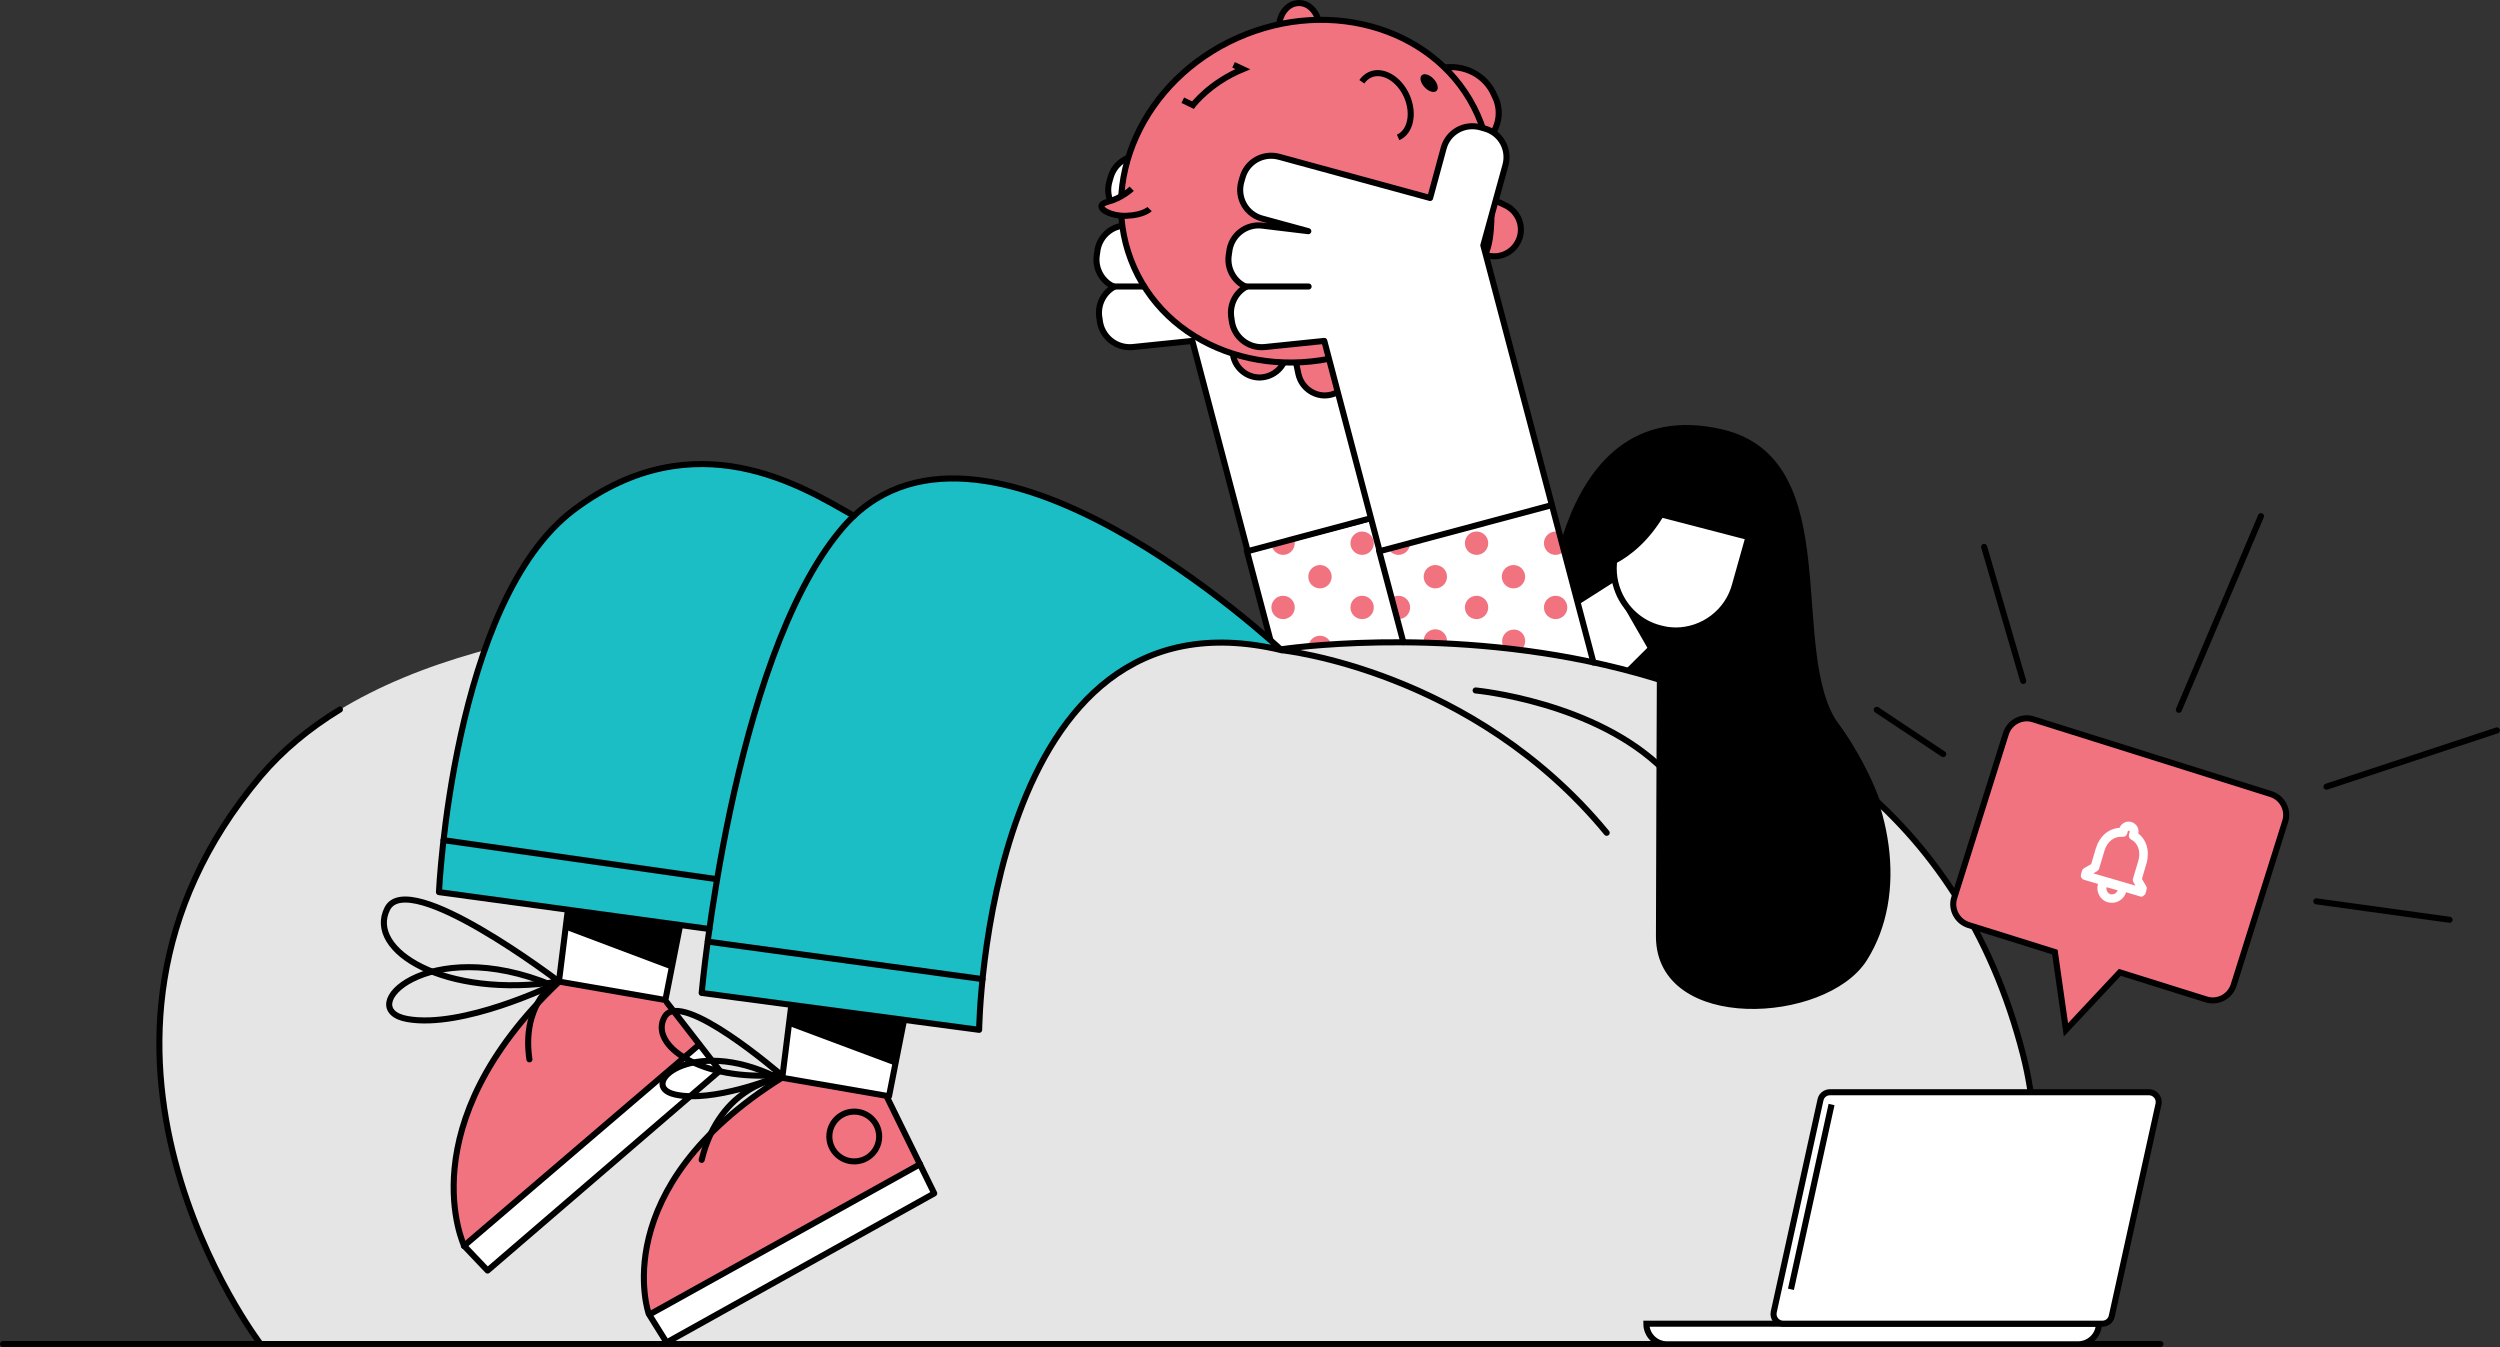
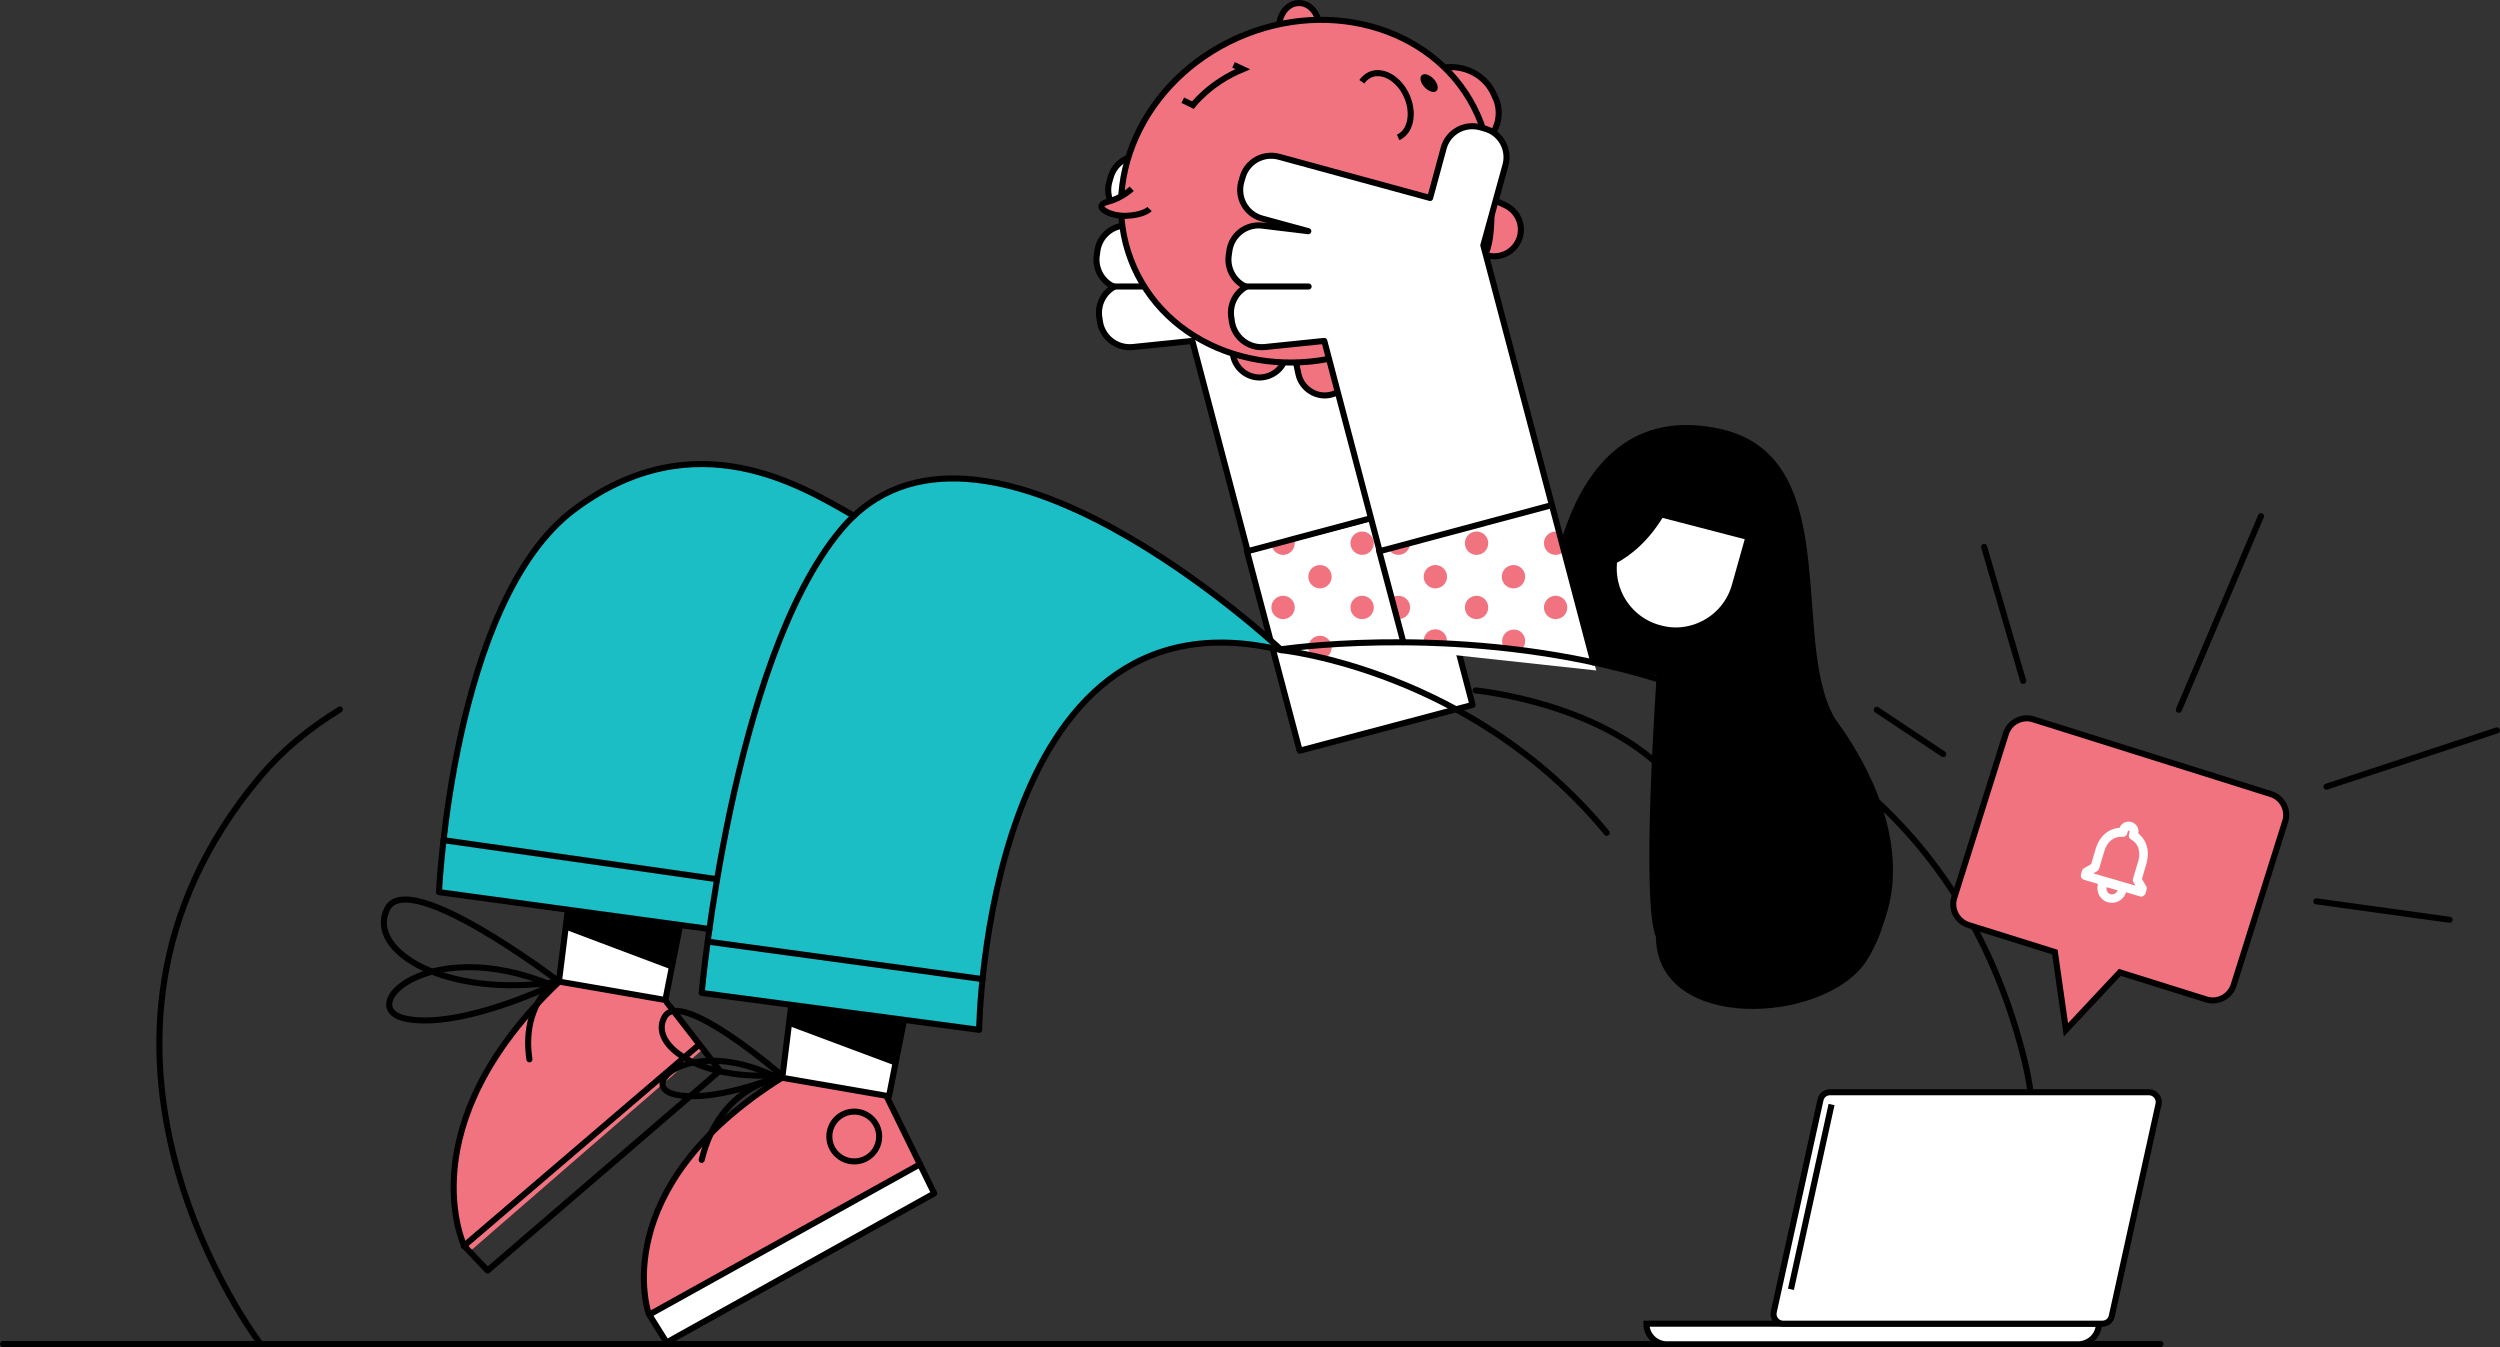
<svg xmlns="http://www.w3.org/2000/svg" width="412" height="222" viewBox="0 0 412 222" fill="none">
  <rect x="0" y="0" width="412" height="222" fill="#333333" stroke="none" />
  <g clip-path="url(#clip0)">
    <path d="M183.517 47.217H196.19" stroke="black" stroke-miterlimit="10" stroke-linecap="round" stroke-linejoin="round" />
    <path d="M242.678 116.167L214.187 123.716L205.468 90.735L209.523 89.671L213.173 88.709L234.009 83.237L242.678 116.167Z" fill="white" stroke="black" stroke-miterlimit="10" stroke-linecap="round" stroke-linejoin="round" />
    <path d="M213.376 89.519C213.376 90.583 212.514 91.445 211.45 91.445C210.436 91.445 209.625 90.634 209.523 89.671L213.173 88.709C213.326 88.962 213.376 89.216 213.376 89.519Z" fill="#F27380" />
    <path d="M211.45 102.033C212.514 102.033 213.376 101.171 213.376 100.108C213.376 99.044 212.514 98.183 211.45 98.183C210.386 98.183 209.523 99.044 209.523 100.108C209.523 101.171 210.386 102.033 211.45 102.033Z" fill="#F27380" />
    <path d="M234.009 83.237L222.704 40.428L226.354 27.205C227.064 24.571 225.543 21.886 222.907 21.177L222.197 20.974C219.561 20.265 216.874 21.785 216.165 24.419L213.934 32.626L189.043 25.838C186.406 25.128 183.72 26.648 183.01 29.283L182.807 29.992C182.097 32.626 183.618 35.311 186.254 36.021L193.859 38.098L186.305 37.186C183.618 36.831 181.134 38.756 180.83 41.492L180.729 42.201C180.475 44.38 181.692 46.457 183.618 47.267C181.945 48.179 180.931 50.054 181.134 52.08L181.236 52.79C181.54 55.475 183.922 57.45 186.66 57.197L196.495 56.184L205.62 90.837L234.009 83.237Z" fill="white" stroke="black" stroke-miterlimit="10" stroke-linecap="round" stroke-linejoin="round" />
    <path d="M217.533 96.967C218.597 96.967 219.46 96.105 219.46 95.041C219.46 93.978 218.597 93.116 217.533 93.116C216.469 93.116 215.607 93.978 215.607 95.041C215.607 96.105 216.469 96.967 217.533 96.967Z" fill="#F27380" />
    <path d="M217.533 108.619C218.597 108.619 219.46 107.757 219.46 106.694C219.46 105.63 218.597 104.769 217.533 104.769C216.469 104.769 215.607 105.63 215.607 106.694C215.607 107.757 216.469 108.619 217.533 108.619Z" fill="#F27380" />
    <path d="M224.479 91.445C225.543 91.445 226.405 90.583 226.405 89.519C226.405 88.456 225.543 87.594 224.479 87.594C223.415 87.594 222.552 88.456 222.552 89.519C222.552 90.583 223.415 91.445 224.479 91.445Z" fill="#F27380" />
    <path d="M224.479 102.033C225.543 102.033 226.405 101.171 226.405 100.108C226.405 99.044 225.543 98.183 224.479 98.183C223.415 98.183 222.552 99.044 222.552 100.108C222.552 101.171 223.415 102.033 224.479 102.033Z" fill="#F27380" />
    <path d="M230.562 96.967C231.626 96.967 232.488 96.105 232.488 95.041C232.488 93.978 231.626 93.116 230.562 93.116C229.498 93.116 228.635 93.978 228.635 95.041C228.635 96.105 229.498 96.967 230.562 96.967Z" fill="#F27380" />
    <path d="M211.146 6.333C210.943 5.826 210.791 5.218 210.791 4.61C210.74 2.381 212.21 0.507 214.035 0.507C215.86 0.456 217.381 2.28 217.432 4.509" fill="#F27380" />
    <path d="M211.146 6.333C210.943 5.826 210.791 5.218 210.791 4.61C210.74 2.381 212.21 0.507 214.035 0.507C215.86 0.456 217.381 2.28 217.432 4.509" stroke="black" stroke-miterlimit="10" />
    <path d="M212.261 52.638L212.007 58.008C211.906 60.338 209.979 62.162 207.597 62.213C205.062 62.213 203.034 60.085 203.135 57.552L203.389 52.891L212.261 52.638Z" fill="#F27380" />
    <path d="M212.261 52.638L212.007 58.008C211.906 60.338 209.979 62.162 207.597 62.213C205.062 62.213 203.034 60.085 203.135 57.552L203.389 52.891" stroke="black" stroke-miterlimit="10" stroke-linecap="round" stroke-linejoin="round" />
    <path d="M221.487 54.512L222.653 59.781C223.16 62.061 221.791 64.341 219.51 64.999C217.077 65.708 214.542 64.138 213.984 61.655L213.021 57.096L221.487 54.512Z" fill="#F27380" />
    <path d="M221.487 54.512L222.653 59.781C223.16 62.061 221.791 64.341 219.51 64.999C217.077 65.708 214.542 64.138 213.984 61.655L213.021 57.096" stroke="black" stroke-miterlimit="10" stroke-linecap="round" stroke-linejoin="round" />
    <path d="M243.235 31.562L248.102 33.842C250.231 34.855 251.195 37.338 250.333 39.465C249.37 41.847 246.632 42.91 244.351 41.796L240.143 39.82L243.235 31.562Z" fill="#F27380" />
    <path d="M243.235 31.562L248.102 33.842C250.231 34.855 251.195 37.338 250.333 39.465C249.37 41.847 246.632 42.91 244.351 41.796L240.143 39.82L243.235 31.562Z" stroke="black" stroke-miterlimit="10" stroke-linecap="round" stroke-linejoin="round" />
    <path d="M234.972 11.855L237.203 11.298C240.65 10.436 244.3 11.956 245.973 15.097C246.176 15.502 246.379 15.959 246.581 16.414C247.494 18.796 246.835 21.43 245.01 23.203L241.715 26.395L234.972 11.855Z" fill="#F27380" />
    <path d="M234.972 11.855L237.203 11.298C240.65 10.436 244.3 11.956 245.973 15.097C246.176 15.502 246.379 15.959 246.581 16.414C247.494 18.796 246.835 21.43 245.01 23.203L241.715 26.395L234.972 11.855Z" stroke="black" stroke-miterlimit="10" stroke-linecap="round" stroke-linejoin="round" />
    <path d="M226.467 56.776C242.094 49.82 249.72 32.867 243.499 18.912C237.279 4.956 219.568 -0.718 203.941 6.239C188.314 13.195 180.688 30.147 186.908 44.102C193.129 58.058 210.839 63.732 226.467 56.776Z" fill="#F27380" />
    <path d="M226.467 56.776C242.094 49.82 249.72 32.867 243.499 18.912C237.279 4.956 219.568 -0.718 203.941 6.239C188.314 13.195 180.688 30.147 186.908 44.102C193.129 58.058 210.839 63.732 226.467 56.776Z" stroke="black" stroke-miterlimit="10" stroke-linecap="round" stroke-linejoin="round" />
    <path d="M211.957 48.129L219.155 49.699C219.155 49.699 220.524 54.056 220.98 58.97L224.732 57.552L221.082 46.71L211.957 48.129Z" fill="black" />
    <path d="M246.227 32.981C246.227 32.981 246.683 39.314 245.213 42.151L242.881 41.137C242.881 41.137 245.669 34.247 245.618 32.677L246.227 32.981Z" fill="black" />
    <path d="M236.736 14.982C237.144 14.598 236.929 13.71 236.256 12.998C235.583 12.285 234.708 12.019 234.301 12.403C233.894 12.787 234.109 13.676 234.781 14.388C235.454 15.101 236.329 15.367 236.736 14.982Z" fill="black" />
    <path d="M224.428 13.476C224.783 12.97 225.239 12.564 225.796 12.311C227.875 11.399 230.562 12.97 231.829 15.806C233.097 18.644 232.488 21.734 230.41 22.646" stroke="black" stroke-miterlimit="10" />
    <path d="M203.288 10.69L204.808 11.399C199.384 13.628 196.596 17.326 196.596 17.326L194.923 16.516" stroke="black" stroke-miterlimit="10" />
    <path d="M186.508 31.106C186.508 31.106 184.885 32.677 182.452 33.285C180.019 33.943 182.706 35.666 185.595 35.565C188.485 35.463 189.448 34.45 189.448 34.45" fill="#F27380" />
    <path d="M186.508 31.106C186.508 31.106 184.885 32.677 182.452 33.285C180.019 33.943 182.706 35.666 185.595 35.565C188.485 35.463 189.448 34.45 189.448 34.45" stroke="black" stroke-miterlimit="10" />
    <path d="M205.315 47.217H217.989" stroke="black" stroke-miterlimit="10" stroke-linecap="round" stroke-linejoin="round" />
    <path d="M320.242 124.273L309.292 116.978" stroke="black" stroke-miterlimit="10" stroke-linecap="round" stroke-linejoin="round" />
    <path d="M333.423 112.216L326.984 90.127" stroke="black" stroke-miterlimit="10" stroke-linecap="round" stroke-linejoin="round" />
    <path d="M381.735 148.54L403.686 151.58" stroke="black" stroke-miterlimit="10" stroke-linecap="round" stroke-linejoin="round" />
    <path d="M383.408 129.644L411.493 120.372" stroke="black" stroke-miterlimit="10" stroke-linecap="round" stroke-linejoin="round" />
    <path d="M359.074 116.978L372.61 85.061" stroke="black" stroke-miterlimit="10" stroke-linecap="round" stroke-linejoin="round" />
    <path d="M76.448 205.332L115.23 172.149" stroke="black" stroke-miterlimit="10" stroke-linecap="round" stroke-linejoin="round" />
    <path d="M283.64 71.231C304.121 75.942 293.88 107.555 302.65 119.714C311.421 131.873 314.513 145.703 307.923 155.836C301.332 165.968 279.635 168.4 273.399 154.316C270.865 148.591 273.551 110.899 273.551 110.899L254.946 107.352C254.997 107.352 254.997 64.644 283.64 71.231Z" fill="black" stroke="black" stroke-miterlimit="10" stroke-linecap="round" stroke-linejoin="round" />
-     <path d="M258.951 99.804L268.583 93.674L278.165 100.817L266.708 112.216L258.951 108.568V99.804Z" fill="white" stroke="black" stroke-miterlimit="10" stroke-linecap="round" stroke-linejoin="round" />
    <path d="M227.267 90.735L231.778 107.099L263.057 110.493L255.757 83.237L227.267 90.735Z" fill="white" />
    <path d="M288.151 88.506L285.972 96.257C284.806 100.868 280.649 103.907 276.137 103.907C275.68 103.907 275.275 103.857 274.819 103.806C274.413 103.755 274.008 103.654 273.602 103.553C270.357 102.742 267.873 100.412 266.707 97.575C265.896 95.599 265.694 93.37 266.251 91.141L268.431 83.389L288.151 88.506Z" fill="white" stroke="black" stroke-miterlimit="10" stroke-linecap="round" stroke-linejoin="round" />
-     <path d="M42.939 221.493C42.939 221.493 5.424 172.503 42.939 127.921C80.453 83.339 211.196 107.099 211.196 107.099C211.196 107.099 312.282 91.9 333.422 173.061C341.077 202.546 321.762 221.544 321.762 221.544H42.939" fill="#E5E5E5" />
    <path d="M109.907 165.208L115.839 172.909L77.361 206.295C77.361 206.295 76.448 205.484 76.094 204.724C75.739 203.964 75.232 202.444 75.232 202.444L74.725 199.962L74.573 197.784C74.573 197.784 74.826 189.019 77.057 183.193C80.352 174.581 85.827 168.45 85.827 168.45L92.113 161.763L109.907 165.208Z" fill="#F27380" />
    <path d="M94.141 145.501L92.113 161.763L109.654 164.803L113.05 147.578L94.141 145.501Z" fill="white" stroke="black" stroke-miterlimit="10" stroke-linecap="round" stroke-linejoin="round" />
    <path d="M146.053 180.913L152.187 193.021L108.082 218.454L106.967 216.68C106.967 216.68 104.432 207.257 108.082 200.266C111.681 193.477 114.064 189.272 117.055 186.891C120.046 184.51 128.867 177.62 128.867 177.62L146.053 180.913Z" fill="#F27380" />
    <path d="M93.178 153.201L110.668 159.787L112.138 152.239L93.583 149.756L93.178 153.201Z" fill="black" />
    <path d="M116.903 153.1L72.342 147.021C72.342 147.021 74.522 99.044 94.597 83.997C114.672 68.951 132.466 80.35 140.73 85.01" fill="#1CBEC6" />
    <path d="M130.946 161.358L128.918 177.62L146.509 180.66L149.906 163.435L130.946 161.358Z" fill="white" stroke="black" stroke-miterlimit="10" stroke-linecap="round" stroke-linejoin="round" />
    <path d="M211.196 107.15C211.196 107.15 161.16 60.085 138.55 87.341C120.502 108.974 115.636 163.638 115.636 163.638L161.363 169.717C161.363 169.717 162.275 95.447 211.196 107.15Z" fill="#1CBEC6" />
    <path d="M116.903 153.1L72.342 147.021C72.342 147.021 74.522 99.044 94.597 83.997C114.672 68.951 132.466 80.35 140.73 85.01" stroke="black" stroke-miterlimit="10" stroke-linecap="round" stroke-linejoin="round" />
-     <path d="M76.448 205.332L115.23 172.149L118.576 176.455L80.301 209.385L76.448 205.332Z" fill="white" />
    <path d="M109.907 165.208L118.627 176.455L80.352 209.385L76.499 205.332C76.499 205.332 67.07 185.574 92.164 161.763" stroke="black" stroke-miterlimit="10" stroke-linecap="round" stroke-linejoin="round" />
    <path d="M140.781 191.4C143.048 191.4 144.887 189.563 144.887 187.297C144.887 185.03 143.048 183.193 140.781 183.193C138.513 183.193 136.674 185.03 136.674 187.297C136.674 189.563 138.513 191.4 140.781 191.4Z" stroke="black" stroke-miterlimit="10" stroke-linecap="round" stroke-linejoin="round" />
    <path d="M106.916 216.579L151.579 191.806L154.012 196.72L109.856 221.291L106.916 216.579Z" fill="white" />
    <path d="M211.196 107.15C211.196 107.15 161.16 60.085 138.55 87.341C120.502 108.974 115.636 163.638 115.636 163.638L161.363 169.717C161.363 169.717 162.275 95.447 211.196 107.15Z" stroke="black" stroke-miterlimit="10" stroke-linecap="round" stroke-linejoin="round" />
    <path d="M0.507 221.493H356.032" stroke="black" stroke-miterlimit="10" stroke-linecap="round" stroke-linejoin="round" />
    <path d="M251.347 105.63C251.347 106.238 251.094 106.795 250.637 107.15L247.95 106.846C247.697 106.542 247.545 106.086 247.545 105.681C247.545 104.617 248.407 103.755 249.471 103.755C250.485 103.705 251.347 104.566 251.347 105.63Z" fill="#F27380" />
-     <path d="M238.471 105.63C238.471 105.832 238.42 106.035 238.369 106.238C238.014 106.238 237.71 106.187 237.457 106.187C236.798 106.187 235.682 106.086 234.668 106.035C234.618 105.883 234.618 105.782 234.618 105.63C234.618 104.566 235.48 103.705 236.544 103.705C237.609 103.705 238.471 104.566 238.471 105.63Z" fill="#F27380" />
+     <path d="M238.471 105.63C238.471 105.832 238.42 106.035 238.369 106.238C236.798 106.187 235.682 106.086 234.668 106.035C234.618 105.883 234.618 105.782 234.618 105.63C234.618 104.566 235.48 103.705 236.544 103.705C237.609 103.705 238.471 104.566 238.471 105.63Z" fill="#F27380" />
    <path d="M211.196 107.15C211.196 107.15 242.678 110.392 264.781 137.243" stroke="black" stroke-miterlimit="10" stroke-linecap="round" stroke-linejoin="round" />
    <path d="M107.22 216.529L151.629 191.856" stroke="black" stroke-miterlimit="10" stroke-linecap="round" stroke-linejoin="round" />
    <path d="M243.185 113.786C243.185 113.786 263.007 115.661 274.261 126.958" stroke="black" stroke-miterlimit="10" stroke-linecap="round" stroke-linejoin="round" />
    <path d="M129.982 169.058L147.472 175.594L148.993 168.096L130.439 165.613L129.982 169.058Z" fill="black" />
    <path d="M76.448 205.332L115.23 172.149" stroke="black" stroke-miterlimit="10" stroke-linecap="round" stroke-linejoin="round" />
    <path d="M146.205 180.863L153.961 196.669L109.857 221.24L106.916 216.528C106.916 216.528 99.616 195.909 128.918 177.57" stroke="black" stroke-miterlimit="10" stroke-linecap="round" stroke-linejoin="round" />
    <path d="M211.196 106.998C211.196 106.998 312.333 91.546 333.422 173.871C335.247 181.065 335.552 187.651 334.943 193.477" stroke="black" stroke-miterlimit="10" stroke-linecap="round" stroke-linejoin="round" />
    <path d="M42.939 221.493C42.939 221.493 5.424 172.503 42.939 127.921C46.538 123.666 50.949 120.018 56.018 116.927" stroke="black" stroke-miterlimit="10" stroke-linecap="round" stroke-linejoin="round" />
    <path d="M243.337 102.033C244.401 102.033 245.263 101.171 245.263 100.108C245.263 99.044 244.401 98.183 243.337 98.183C242.273 98.183 241.411 99.044 241.411 100.108C241.411 101.171 242.273 102.033 243.337 102.033Z" fill="#F27380" />
    <path d="M249.421 96.967C250.484 96.967 251.347 96.105 251.347 95.041C251.347 93.978 250.484 93.116 249.421 93.116C248.357 93.116 247.494 93.978 247.494 95.041C247.494 96.105 248.357 96.967 249.421 96.967Z" fill="#F27380" />
    <path d="M257.785 90.786C257.43 91.191 256.924 91.445 256.366 91.445C255.301 91.445 254.439 90.583 254.439 89.519C254.439 88.456 255.301 87.594 256.366 87.594C256.569 87.594 256.771 87.645 256.974 87.696L257.785 90.786Z" fill="#F27380" />
    <path d="M243.337 91.445C244.401 91.445 245.263 90.583 245.263 89.519C245.263 88.456 244.401 87.594 243.337 87.594C242.273 87.594 241.411 88.456 241.411 89.519C241.411 90.583 242.273 91.445 243.337 91.445Z" fill="#F27380" />
    <path d="M256.366 102.033C257.43 102.033 258.292 101.171 258.292 100.108C258.292 99.044 257.43 98.183 256.366 98.183C255.302 98.183 254.439 99.044 254.439 100.108C254.439 101.171 255.302 102.033 256.366 102.033Z" fill="#F27380" />
    <path d="M232.387 100.108C232.387 101.172 231.525 102.033 230.461 102.033C230.41 102.033 230.308 102.033 230.258 102.033L229.345 98.537C229.649 98.335 230.055 98.183 230.461 98.183C231.525 98.183 232.387 99.044 232.387 100.108Z" fill="#F27380" />
    <path d="M236.544 96.967C237.608 96.967 238.471 96.105 238.471 95.041C238.471 93.978 237.608 93.116 236.544 93.116C235.48 93.116 234.618 93.978 234.618 95.041C234.618 96.105 235.48 96.967 236.544 96.967Z" fill="#F27380" />
    <path d="M232.387 89.519C232.387 90.583 231.525 91.445 230.46 91.445C229.7 91.445 229.041 90.989 228.737 90.33L232.387 89.367C232.387 89.418 232.387 89.469 232.387 89.519Z" fill="#F27380" />
    <path d="M90.998 162.371C90.998 162.371 85.979 165.917 87.247 174.581" stroke="black" stroke-miterlimit="10" stroke-linecap="round" stroke-linejoin="round" />
    <path d="M127.955 177.519C127.955 177.519 117.359 181.825 111.174 180.356C104.99 178.887 113.912 170.629 127.955 177.519Z" stroke="black" stroke-miterlimit="10" stroke-linecap="round" stroke-linejoin="round" />
    <path d="M128.715 177.114C128.715 177.114 112.29 162.878 109.553 167.539C106.815 172.199 115.535 178.33 128.715 177.114Z" stroke="black" stroke-miterlimit="10" stroke-linecap="round" stroke-linejoin="round" />
    <path d="M90.998 162.371C90.998 162.371 76.245 169.514 67.171 167.944C58.096 166.373 70.365 153.759 90.998 162.371Z" stroke="black" stroke-miterlimit="10" stroke-linecap="round" stroke-linejoin="round" />
    <path d="M92.113 161.763C92.113 161.763 67.323 142.866 63.825 149.756C60.327 156.646 73.356 164.651 92.113 161.763Z" stroke="black" stroke-miterlimit="10" stroke-linecap="round" stroke-linejoin="round" />
    <path d="M128.715 177.62C128.715 177.62 118.677 178.633 115.636 191.147" stroke="black" stroke-miterlimit="10" stroke-linecap="round" stroke-linejoin="round" />
    <path d="M267.671 100.108L272.183 107.96L275.022 103.958L273.197 103.755L267.671 100.108Z" fill="black" />
    <path d="M374.232 130.859L335.095 118.549C333.219 117.941 331.192 119.005 330.583 120.879L322.067 147.932C321.458 149.807 322.523 151.833 324.399 152.441L338.644 156.9L340.469 169.717L349.341 160.243L363.586 164.701C365.462 165.309 367.489 164.245 368.098 162.371L376.615 135.318C377.172 133.494 376.158 131.467 374.232 130.859Z" fill="#F27380" />
    <path d="M374.232 130.859L335.095 118.549C333.219 117.941 331.192 119.005 330.583 120.879L322.067 147.932C321.458 149.807 322.523 151.833 324.399 152.441L338.644 156.9L340.469 169.717L349.341 160.243L363.586 164.701C365.462 165.309 367.489 164.245 368.098 162.371L376.615 135.318C377.172 133.494 376.158 131.467 374.232 130.859Z" stroke="black" stroke-miterlimit="10" />
    <path d="M345.893 218.15H271.321C271.321 220.024 272.842 221.544 274.717 221.544H342.548C344.373 221.493 345.893 220.024 345.893 218.15Z" fill="white" stroke="black" stroke-miterlimit="10" />
    <path d="M354.157 180.001H301.586C300.826 180.001 300.167 180.508 300.014 181.268L292.309 216.225C292.106 217.238 292.866 218.15 293.88 218.15H346.451C347.212 218.15 347.871 217.643 348.023 216.883L355.729 181.927C355.931 180.964 355.171 180.001 354.157 180.001Z" fill="white" stroke="black" stroke-miterlimit="10" />
    <path d="M295.147 212.476L301.839 182.028" stroke="black" stroke-miterlimit="10" />
    <path d="M352.889 147.78C352.839 147.78 352.737 147.78 352.687 147.73L343.46 144.994C343.257 144.943 343.105 144.791 343.004 144.639C342.903 144.487 342.903 144.285 342.953 144.082L343.105 143.525C343.156 143.322 343.308 143.17 343.46 143.069L344.626 142.41L345.387 139.827C345.995 137.851 347.465 136.534 349.29 136.432C349.594 135.672 350.456 135.216 351.267 135.47C352.078 135.723 352.585 136.534 352.382 137.344C353.751 138.408 354.309 140.283 353.751 142.258L352.991 144.842L353.701 146.058C353.802 146.21 353.802 146.463 353.751 146.615L353.599 147.173C353.548 147.375 353.396 147.527 353.244 147.628C353.143 147.73 352.991 147.78 352.889 147.78ZM344.981 143.93L351.926 145.957L351.571 145.349C351.47 145.197 351.47 144.943 351.521 144.791L352.382 141.904C352.839 140.384 352.382 138.965 351.217 138.357C350.912 138.205 350.76 137.851 350.862 137.496L350.963 137.091C351.014 136.99 350.912 136.939 350.862 136.888C350.811 136.888 350.71 136.939 350.659 136.99L350.557 137.395C350.456 137.749 350.152 137.952 349.797 137.901C348.428 137.8 347.262 138.661 346.806 140.232L345.944 143.12C345.894 143.322 345.741 143.474 345.589 143.576L344.981 143.93Z" fill="white" />
    <path d="M348.986 146.717C348.834 147.223 348.276 147.476 347.82 147.375C347.313 147.223 347.059 146.666 347.161 146.21L348.986 146.717ZM349.391 145.298L347.566 144.741C346.806 144.538 345.995 144.943 345.741 145.703C345.386 146.97 346.096 148.338 347.363 148.692C348.631 149.047 350 148.338 350.354 147.071C350.608 146.362 350.152 145.551 349.391 145.298Z" fill="white" />
    <path d="M262.551 93.674C262.551 93.674 270.104 92.711 275.022 82.376L265.947 80.502L262.551 93.674Z" fill="black" stroke="black" stroke-miterlimit="10" stroke-linecap="round" stroke-linejoin="round" />
    <path d="M116.649 155.177L161.92 161.358" stroke="black" stroke-miterlimit="10" stroke-linecap="round" stroke-linejoin="round" />
    <path d="M73.103 138.459L118.171 144.893" stroke="black" stroke-miterlimit="10" stroke-linecap="round" stroke-linejoin="round" />
    <path d="M302.651 119.663C311.421 131.822 313.956 147.375 307.213 158.014C300.724 168.197 273.399 169.717 273.399 154.316C273.399 147.426 273.551 110.899 273.551 110.899C273.551 110.899 293.88 107.504 302.651 119.663Z" fill="black" stroke="black" stroke-miterlimit="10" stroke-linecap="round" stroke-linejoin="round" />
    <path d="M255.757 83.237L244.452 40.428L248.102 27.205C248.812 24.571 247.291 21.886 244.655 21.177L243.945 20.974C241.309 20.265 238.622 21.785 237.913 24.419L235.682 32.626L210.791 25.838C208.155 25.128 205.468 26.648 204.758 29.283L204.555 29.992C203.845 32.626 205.366 35.311 208.002 36.021L215.607 38.098L208.053 37.186C205.366 36.831 202.882 38.756 202.578 41.492L202.477 42.201C202.223 44.38 203.44 46.457 205.366 47.267C203.693 48.179 202.679 50.054 202.882 52.08L202.984 52.79C203.288 55.475 205.67 57.45 208.408 57.197L218.243 56.184L227.368 90.837L255.757 83.237Z" fill="white" stroke="black" stroke-miterlimit="10" stroke-linecap="round" stroke-linejoin="round" />
    <path d="M255.757 83.237L262.601 109.176" stroke="black" stroke-miterlimit="10" stroke-linecap="round" stroke-linejoin="round" />
    <path d="M227.267 90.735L231.272 105.832" stroke="black" stroke-miterlimit="10" stroke-linecap="round" stroke-linejoin="round" />
    <path d="M205.315 47.217H215.657" stroke="black" stroke-miterlimit="10" stroke-linecap="round" stroke-linejoin="round" />
    <path d="M183.517 47.217H188.535" stroke="black" stroke-miterlimit="10" stroke-linecap="round" stroke-linejoin="round" />
  </g>
  <defs>
    <clipPath id="clip0">
      <rect width="412" height="222" fill="white" />
    </clipPath>
  </defs>
</svg>